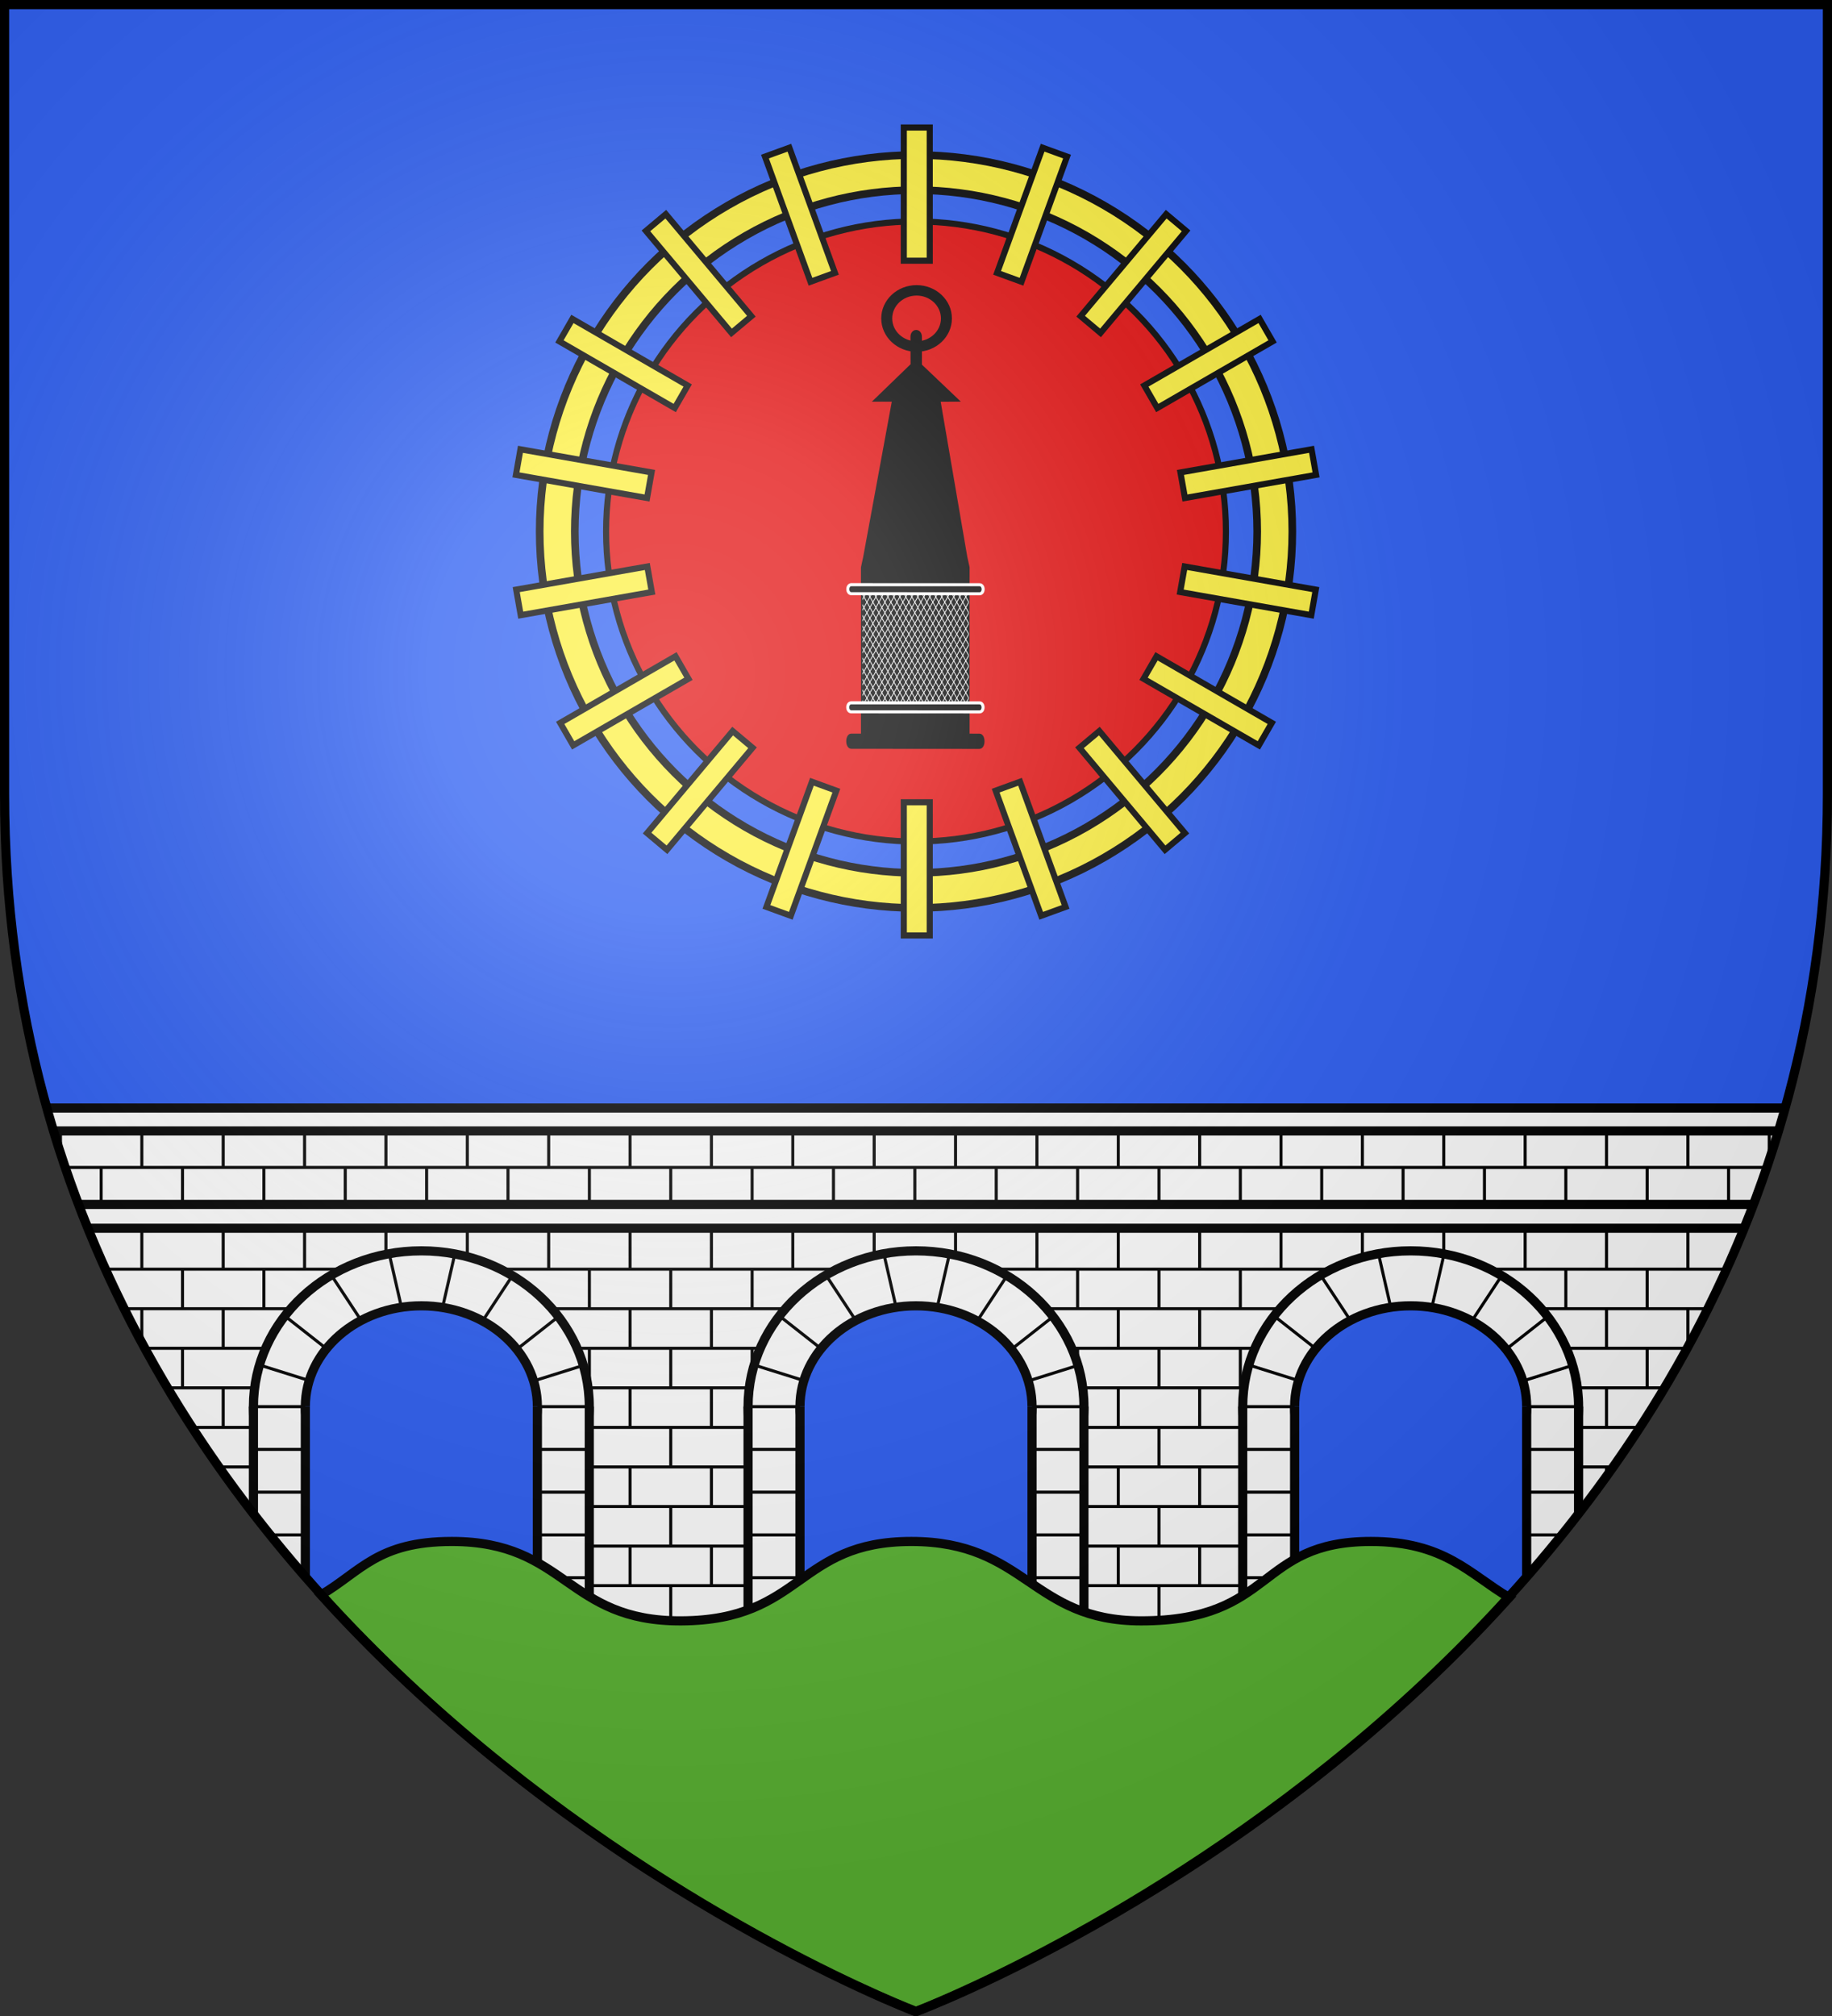
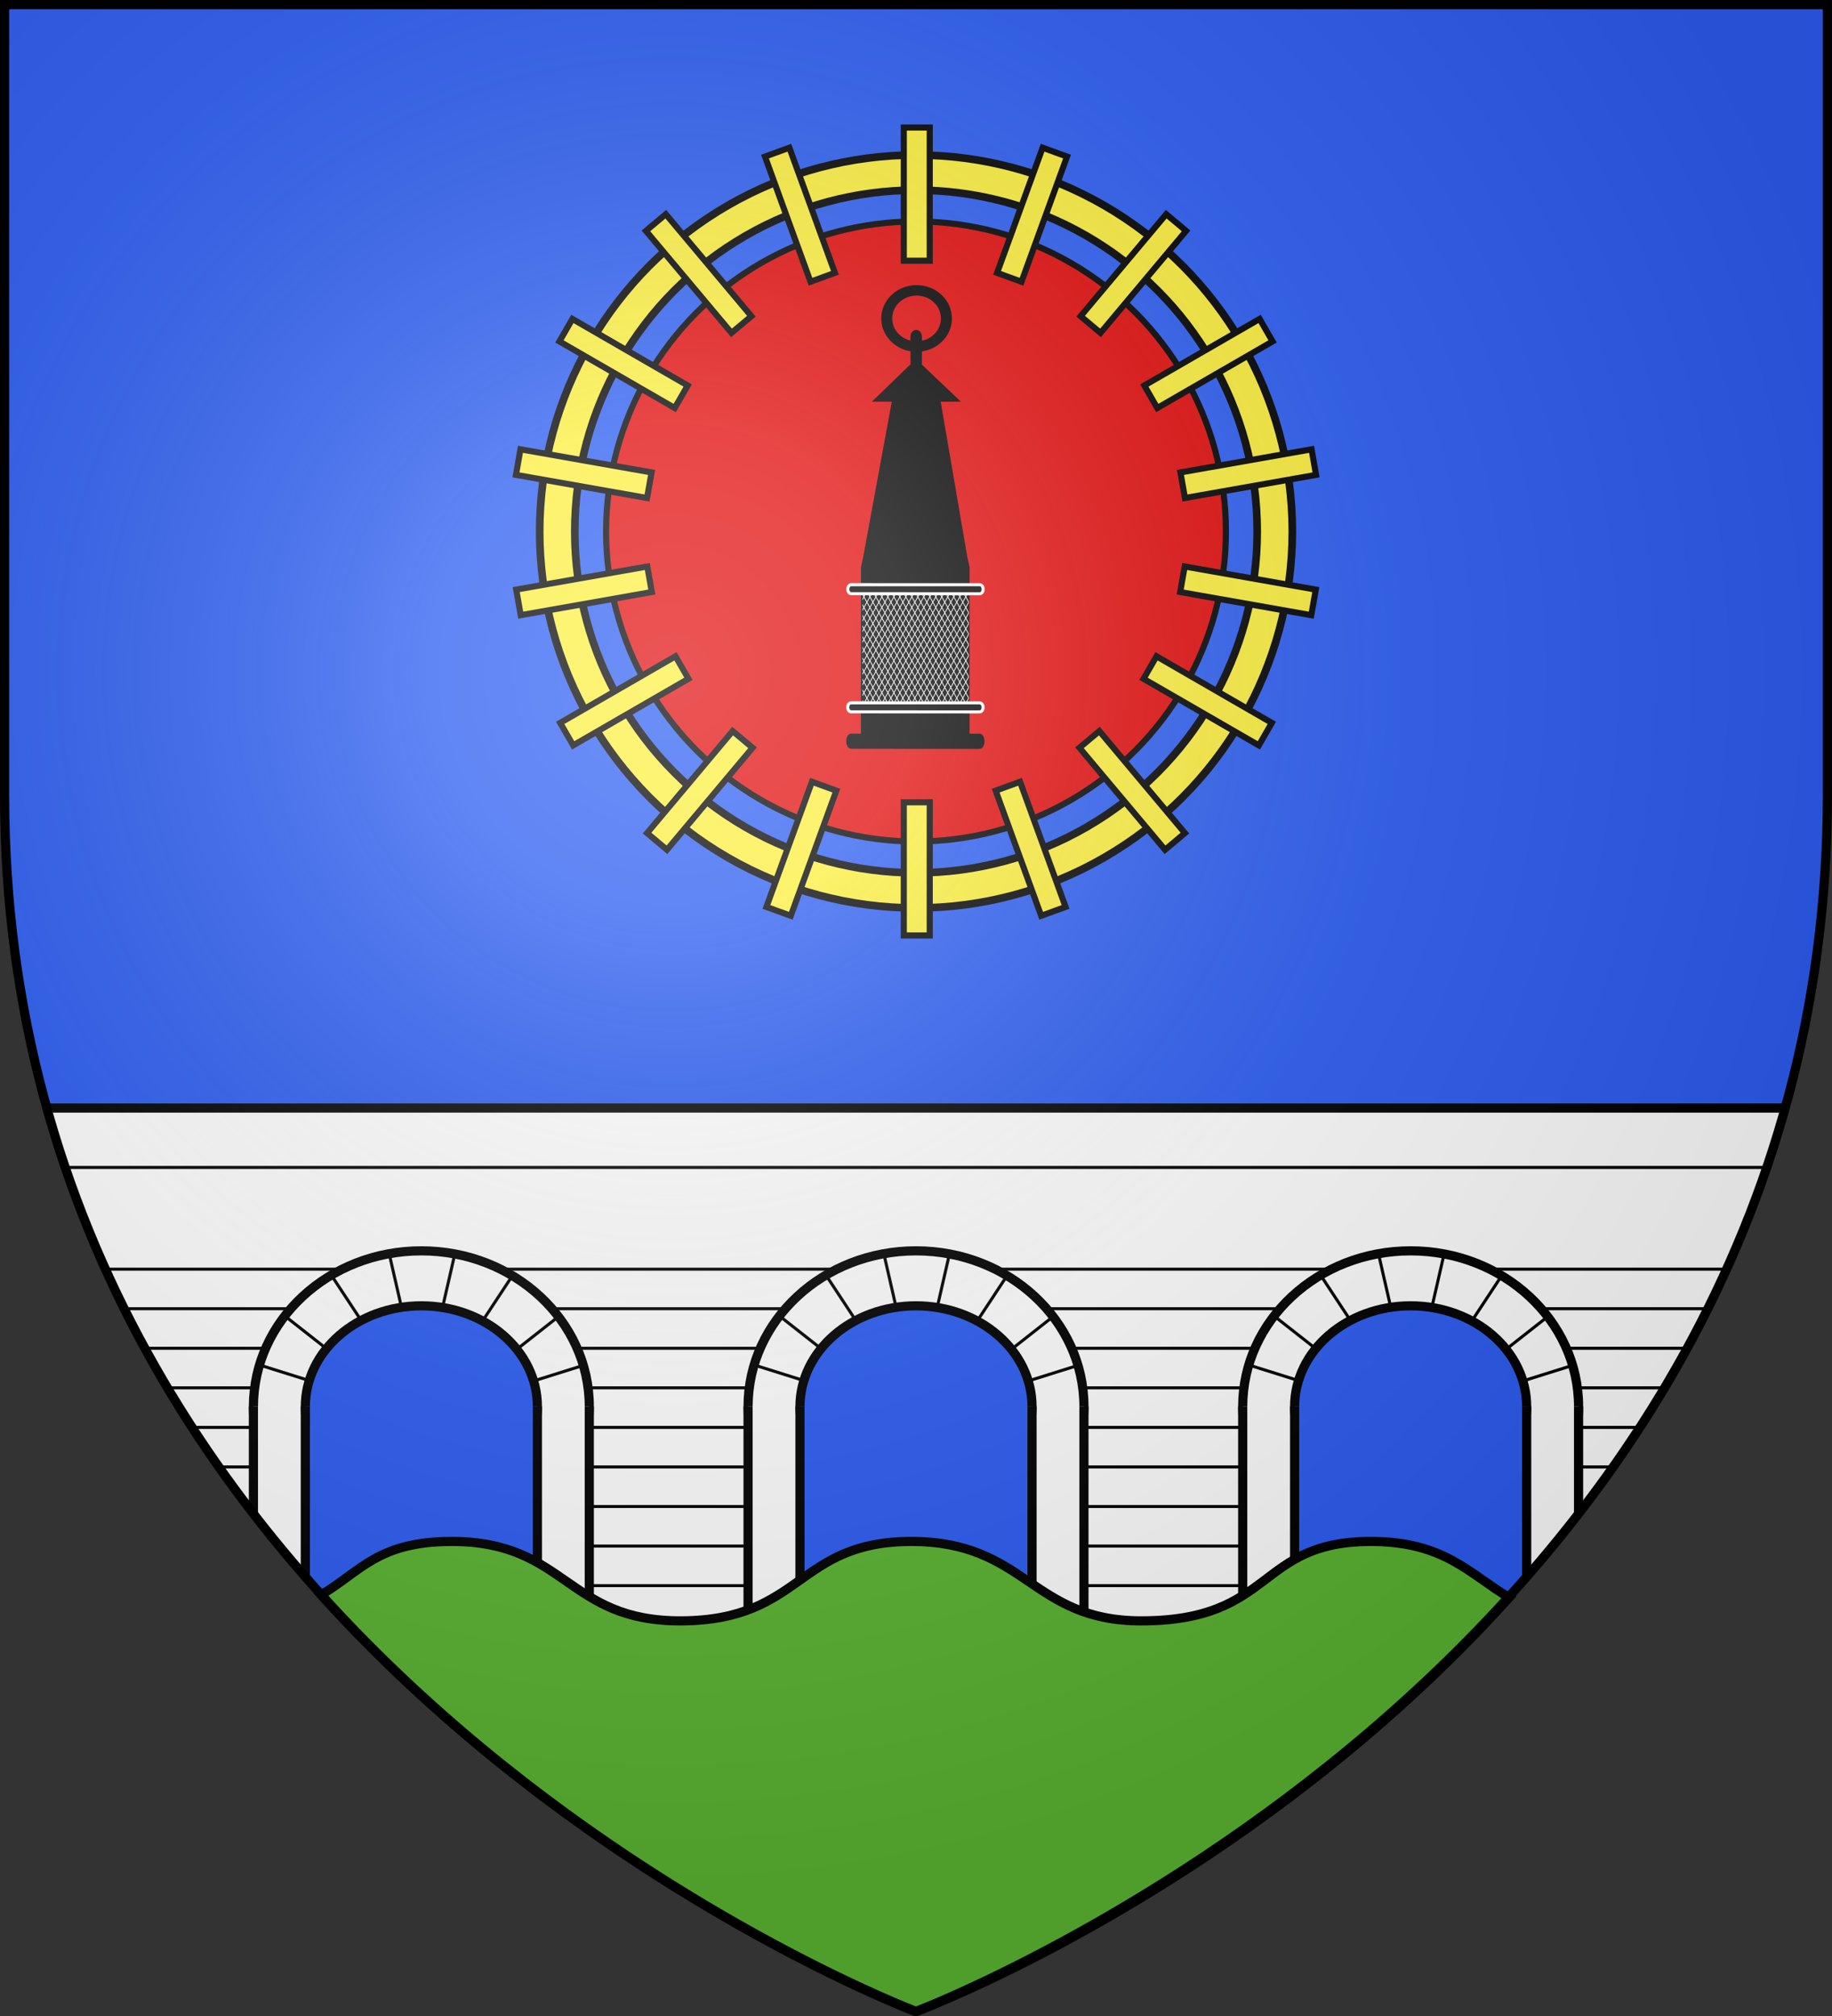
<svg xmlns="http://www.w3.org/2000/svg" xmlns:xlink="http://www.w3.org/1999/xlink" width="600" height="660">
  <rect width="100%" height="100%" fill="#333333" stroke="none" />
  <defs>
    <path id="a" d="M300 658.5s298.5-113.05 298.5-398.501V1.5H1.5V260C1.5 545.451 300 658.5 300 658.5" />
    <path id="c" d="M282.45 194.025h34.85v36.351h-34.85z" />
  </defs>
  <use xlink:href="#a" fill="#2B5DF2" />
  <circle cx="300" cy="174" r="117.5" fill="none" stroke="#000" stroke-width="14" />
  <circle cx="300" cy="174" r="117.5" fill="none" stroke="#FCEF3C" stroke-width="9" />
  <circle cx="300" cy="174" r="101.5" fill="#E20909" stroke="#000" stroke-width="2" />
  <path id="b" fill="#FCEF3C" stroke="#000" stroke-width="2" d="M296 41.75h8.5v43.6H296zm0 220.9h8.5v43.6H296z" />
  <use xlink:href="#b" transform="rotate(20 300 174)" />
  <use xlink:href="#b" transform="rotate(40 300 174)" />
  <use xlink:href="#b" transform="rotate(60 300 174)" />
  <use xlink:href="#b" transform="rotate(80 300 174)" />
  <use xlink:href="#b" transform="rotate(100 300 174)" />
  <use xlink:href="#b" transform="rotate(120 300 174)" />
  <use xlink:href="#b" transform="rotate(140 300 174)" />
  <use xlink:href="#b" transform="rotate(160 300 174)" />
  <g stroke="#000">
    <path d="M300.194 93.844c-6.112 0-11.078 4.659-11.078 10.407s4.966 10.419 11.078 10.419 11.065-4.671 11.065-10.419-4.952-10.407-11.065-10.407zm0 2.423c4.683 0 8.476 3.58 8.476 7.983s-3.793 7.981-8.476 7.981-8.488-3.579-8.488-7.981c0-4.403 3.805-7.983 8.488-7.983z" />
    <path d="M282.831 244.151h33.323l.902-3.098v-55.284l-.756-3.423-8.805-51.315 5.939-.033-11.994-11.411v-9.272c0-2.408-2.768-2.372-2.756 0l.038 9.135L286.787 131h5.884l-9.461 51.352-.734 3.423v55.284z" />
    <path d="M278.82 240.673h3.032l35.806.01 3.102.001c1.572 0 1.572 3.997 0 3.996l-3.1-.002-35.82-.025-3.006-.002c-1.558-.002-1.571-3.979-.014-3.978z" />
    <clipPath id="d">
      <use xlink:href="#c" overflow="visible" />
    </clipPath>
    <path fill="none" stroke="#FFF" stroke-dasharray="0.25,1.46" stroke-width="55" d="m276 200.512 48 27m-48-2.35 48-27" clip-path="url(#d)" />
    <path stroke="#FFF" d="m278.803 230.089 3.036.001 35.843.007 3.104.001c1.576 0 1.573 2.966 0 2.965l-3.103-.001-35.856-.021-3.009-.001c-1.56-.001-1.573-2.951-.015-2.951zM278.83 191.419h3.036l35.842.008h3.104c1.571 0 1.571 2.966 0 2.965l-3.104-.001-35.857-.021-3.009-.001c-1.558 0-1.571-2.951-.012-2.95z" />
  </g>
  <clipPath id="e">
    <use xlink:href="#a" overflow="visible" />
  </clipPath>
  <g stroke="#000" clip-path="url(#e)">
    <path fill="#FFF" stroke-width="3" d="M0 362.75h600v180H0V0z" />
-     <path fill="none" stroke-width="3" d="M0 370.25h600M0 394.3h600M0 402.1h600" />
    <path fill="none" d="M0 382.2h600" />
    <path fill="none" stroke-dasharray="1,11.95" stroke-width="600" d="M300 415v120" />
-     <path id="f" fill="none" stroke-dasharray="1,25.65" stroke-width="13" d="M19.3 409.2h580M32.625 422.15h580" />
    <use xlink:href="#f" transform="translate(0 -33.5)" />
    <use xlink:href="#f" transform="translate(0 25.9)" />
    <use xlink:href="#f" transform="translate(0 51.8)" />
    <use xlink:href="#f" transform="translate(0 77.7)" />
    <use xlink:href="#f" transform="translate(0 103.6)" />
    <g id="h" fill="#2B5DF2" stroke-width="3">
      <ellipse cx="300" cy="460.5" fill="#FFF" rx="55" ry="51" />
      <path fill="#FFF" d="M245 460.5v70h110v-70" />
      <path stroke-width="1" d="m289.64 411.206 3.732 16.287m-22.734-9.839 9.84 14.931m-25.11-1.698 14.251 11.197m-22.734 4.751 17.306 5.431m46.611-41.06-3.733 16.287m22.735-9.839-9.842 14.931m25.112-1.698-14.252 11.197m22.734 4.751-17.305 5.431" />
-       <path fill="none" stroke-dasharray="1,13" stroke-width="110" d="M300 460v70" />
      <ellipse cx="300" cy="460.5" rx="38" ry="33" />
      <path d="M262 460.5v70h76v-70" />
    </g>
    <use xlink:href="#h" transform="translate(-162)" />
    <use xlink:href="#h" transform="translate(162)" />
  </g>
  <path fill="#5AB532" stroke="#000" stroke-width="3" d="M147.974 504.641c-24.262 0-29.798 9.82-42.844 17.5 86.268 95.455 194.781 136.469 194.781 136.469s108.092-40.057 194.375-135.594c-13.002-7.672-21.172-18.375-45.314-18.375-37.624 0-31.249 26-75.249 26-36 0-37.625-26-75.25-26s-35.474 25.768-75.25 26c-37.776.232-37.624-26-75.249-26z" />
  <radialGradient id="i" cx="220" cy="220" r="400" gradientUnits="userSpaceOnUse">
    <stop offset="0" style="stop-color:#fff;stop-opacity:.314" />
    <stop offset=".2" style="stop-color:#fff;stop-opacity:.25" />
    <stop offset=".6" style="stop-color:#6b6b6b;stop-opacity:.125" />
    <stop offset="1" style="stop-color:#000;stop-opacity:.125" />
  </radialGradient>
  <use xlink:href="#a" fill="url(#i)" stroke="#000" stroke-width="3" />
</svg>